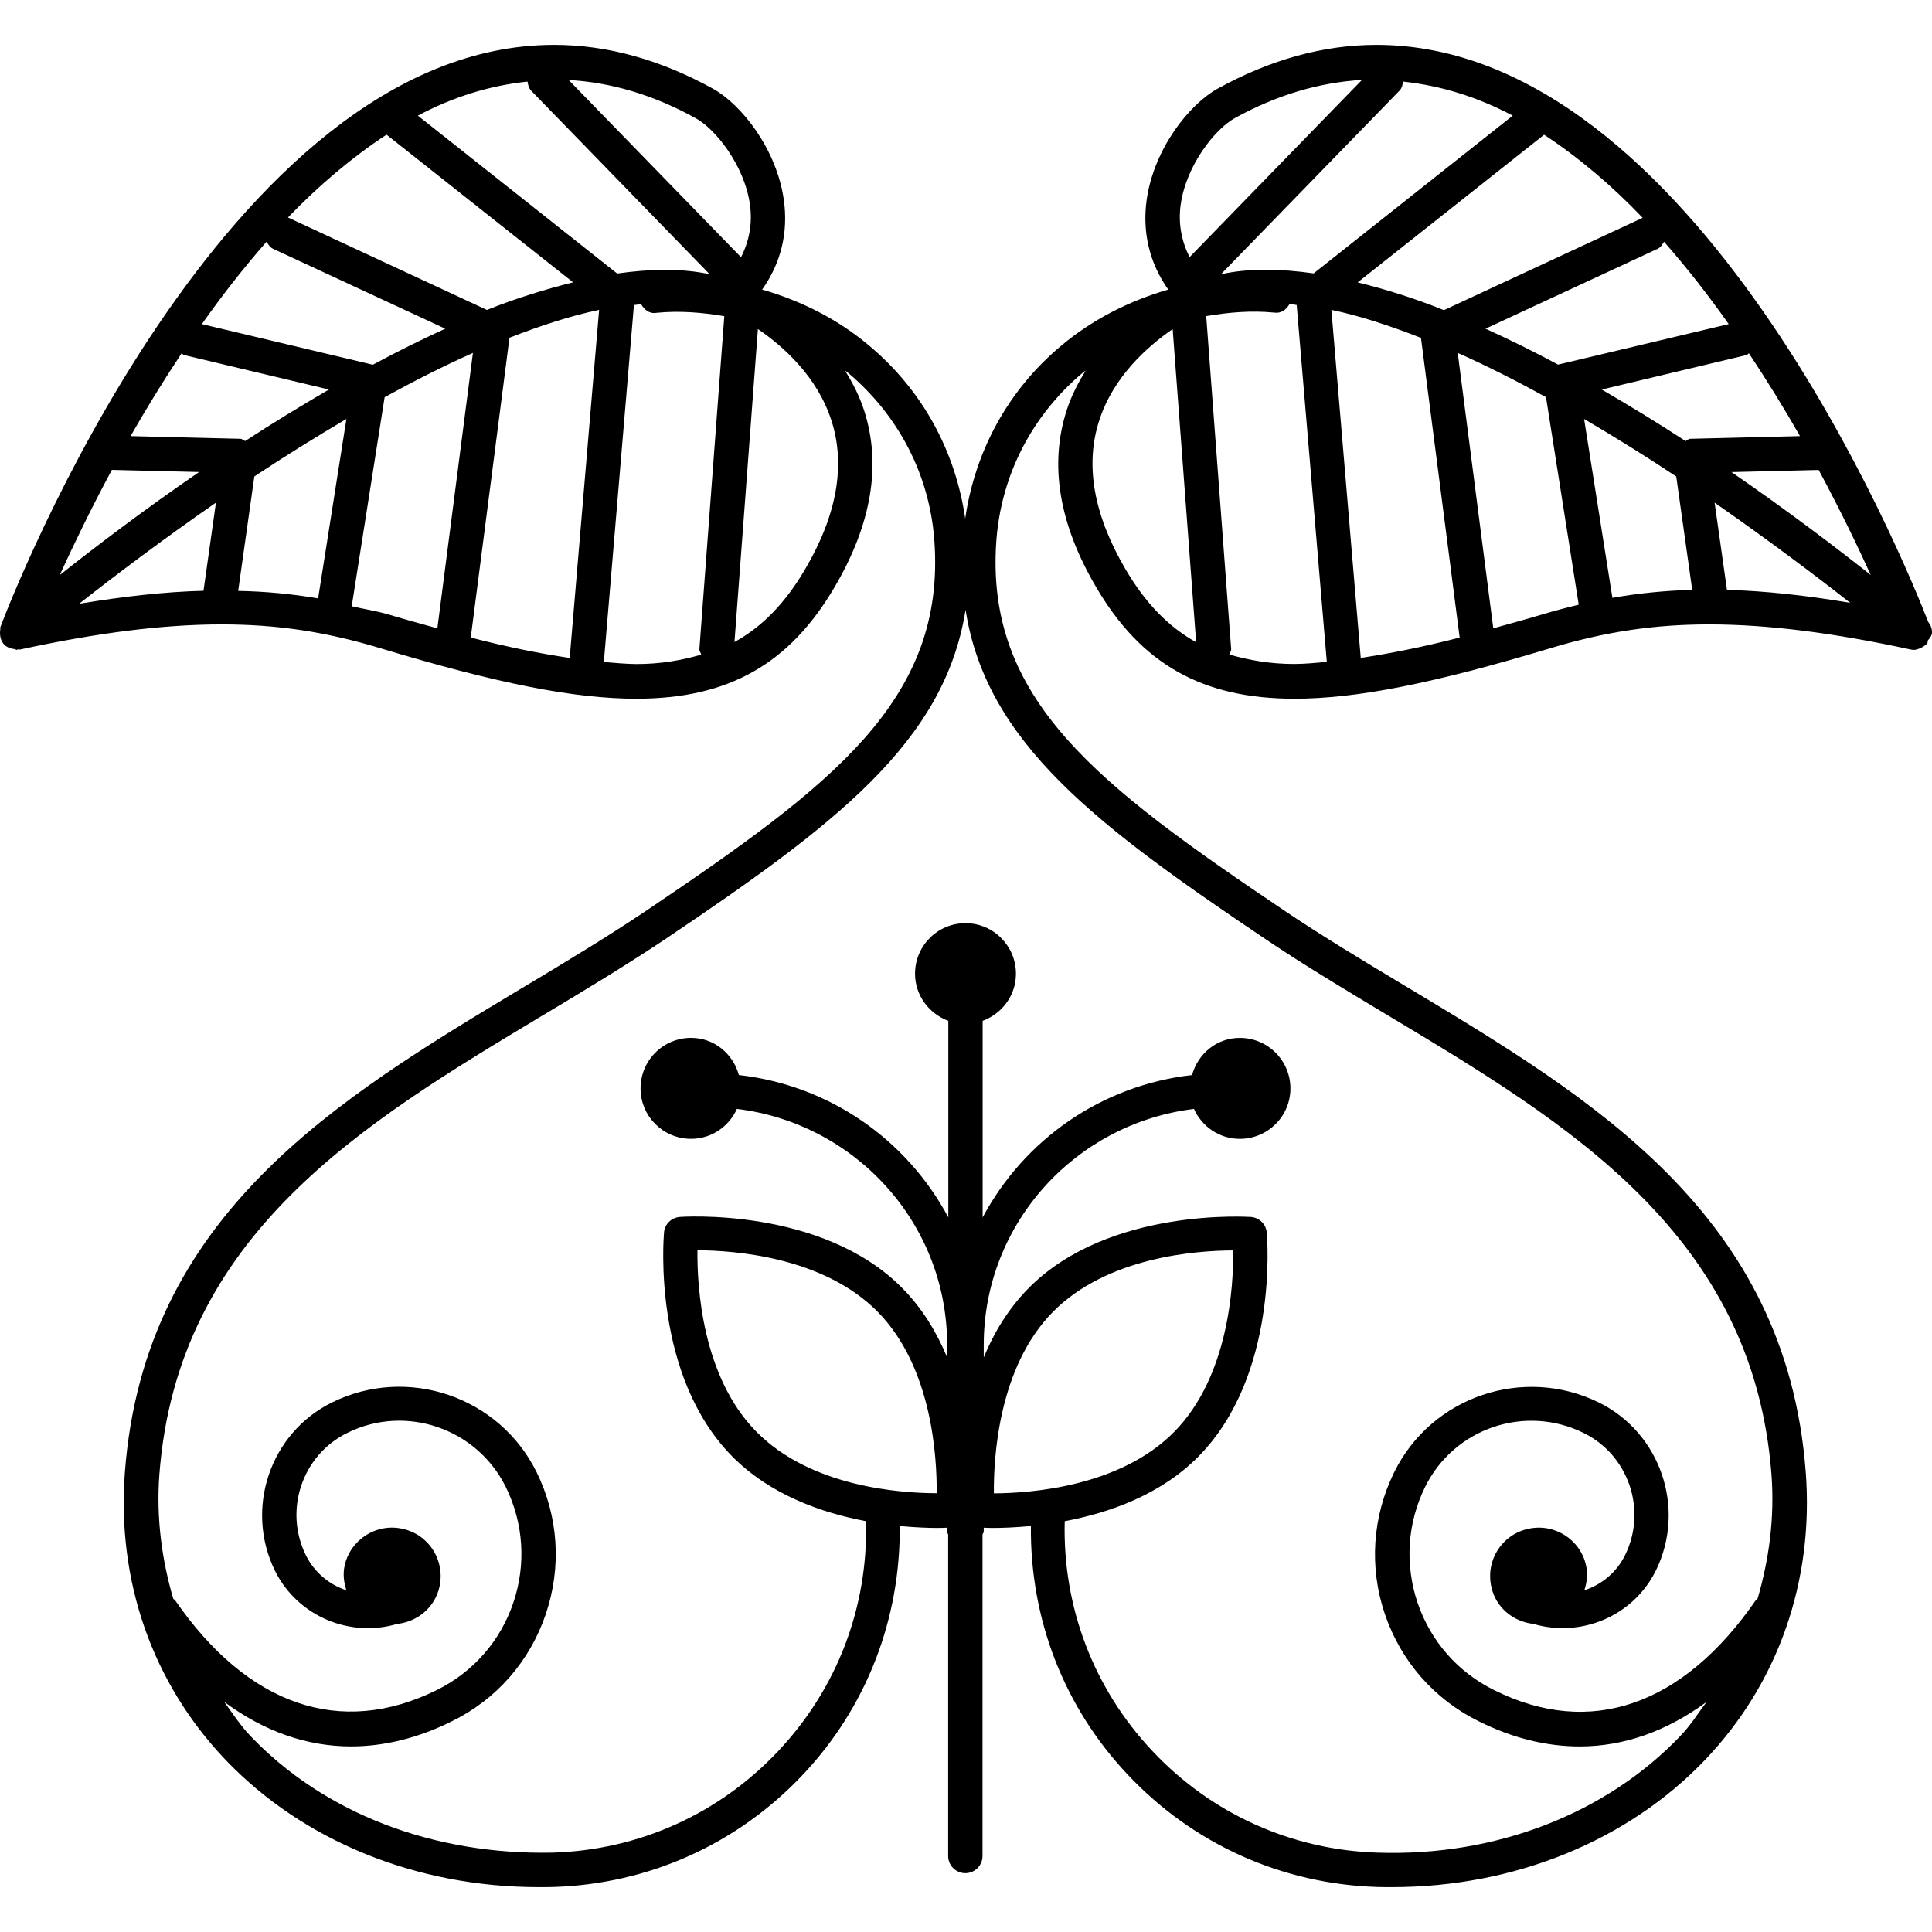
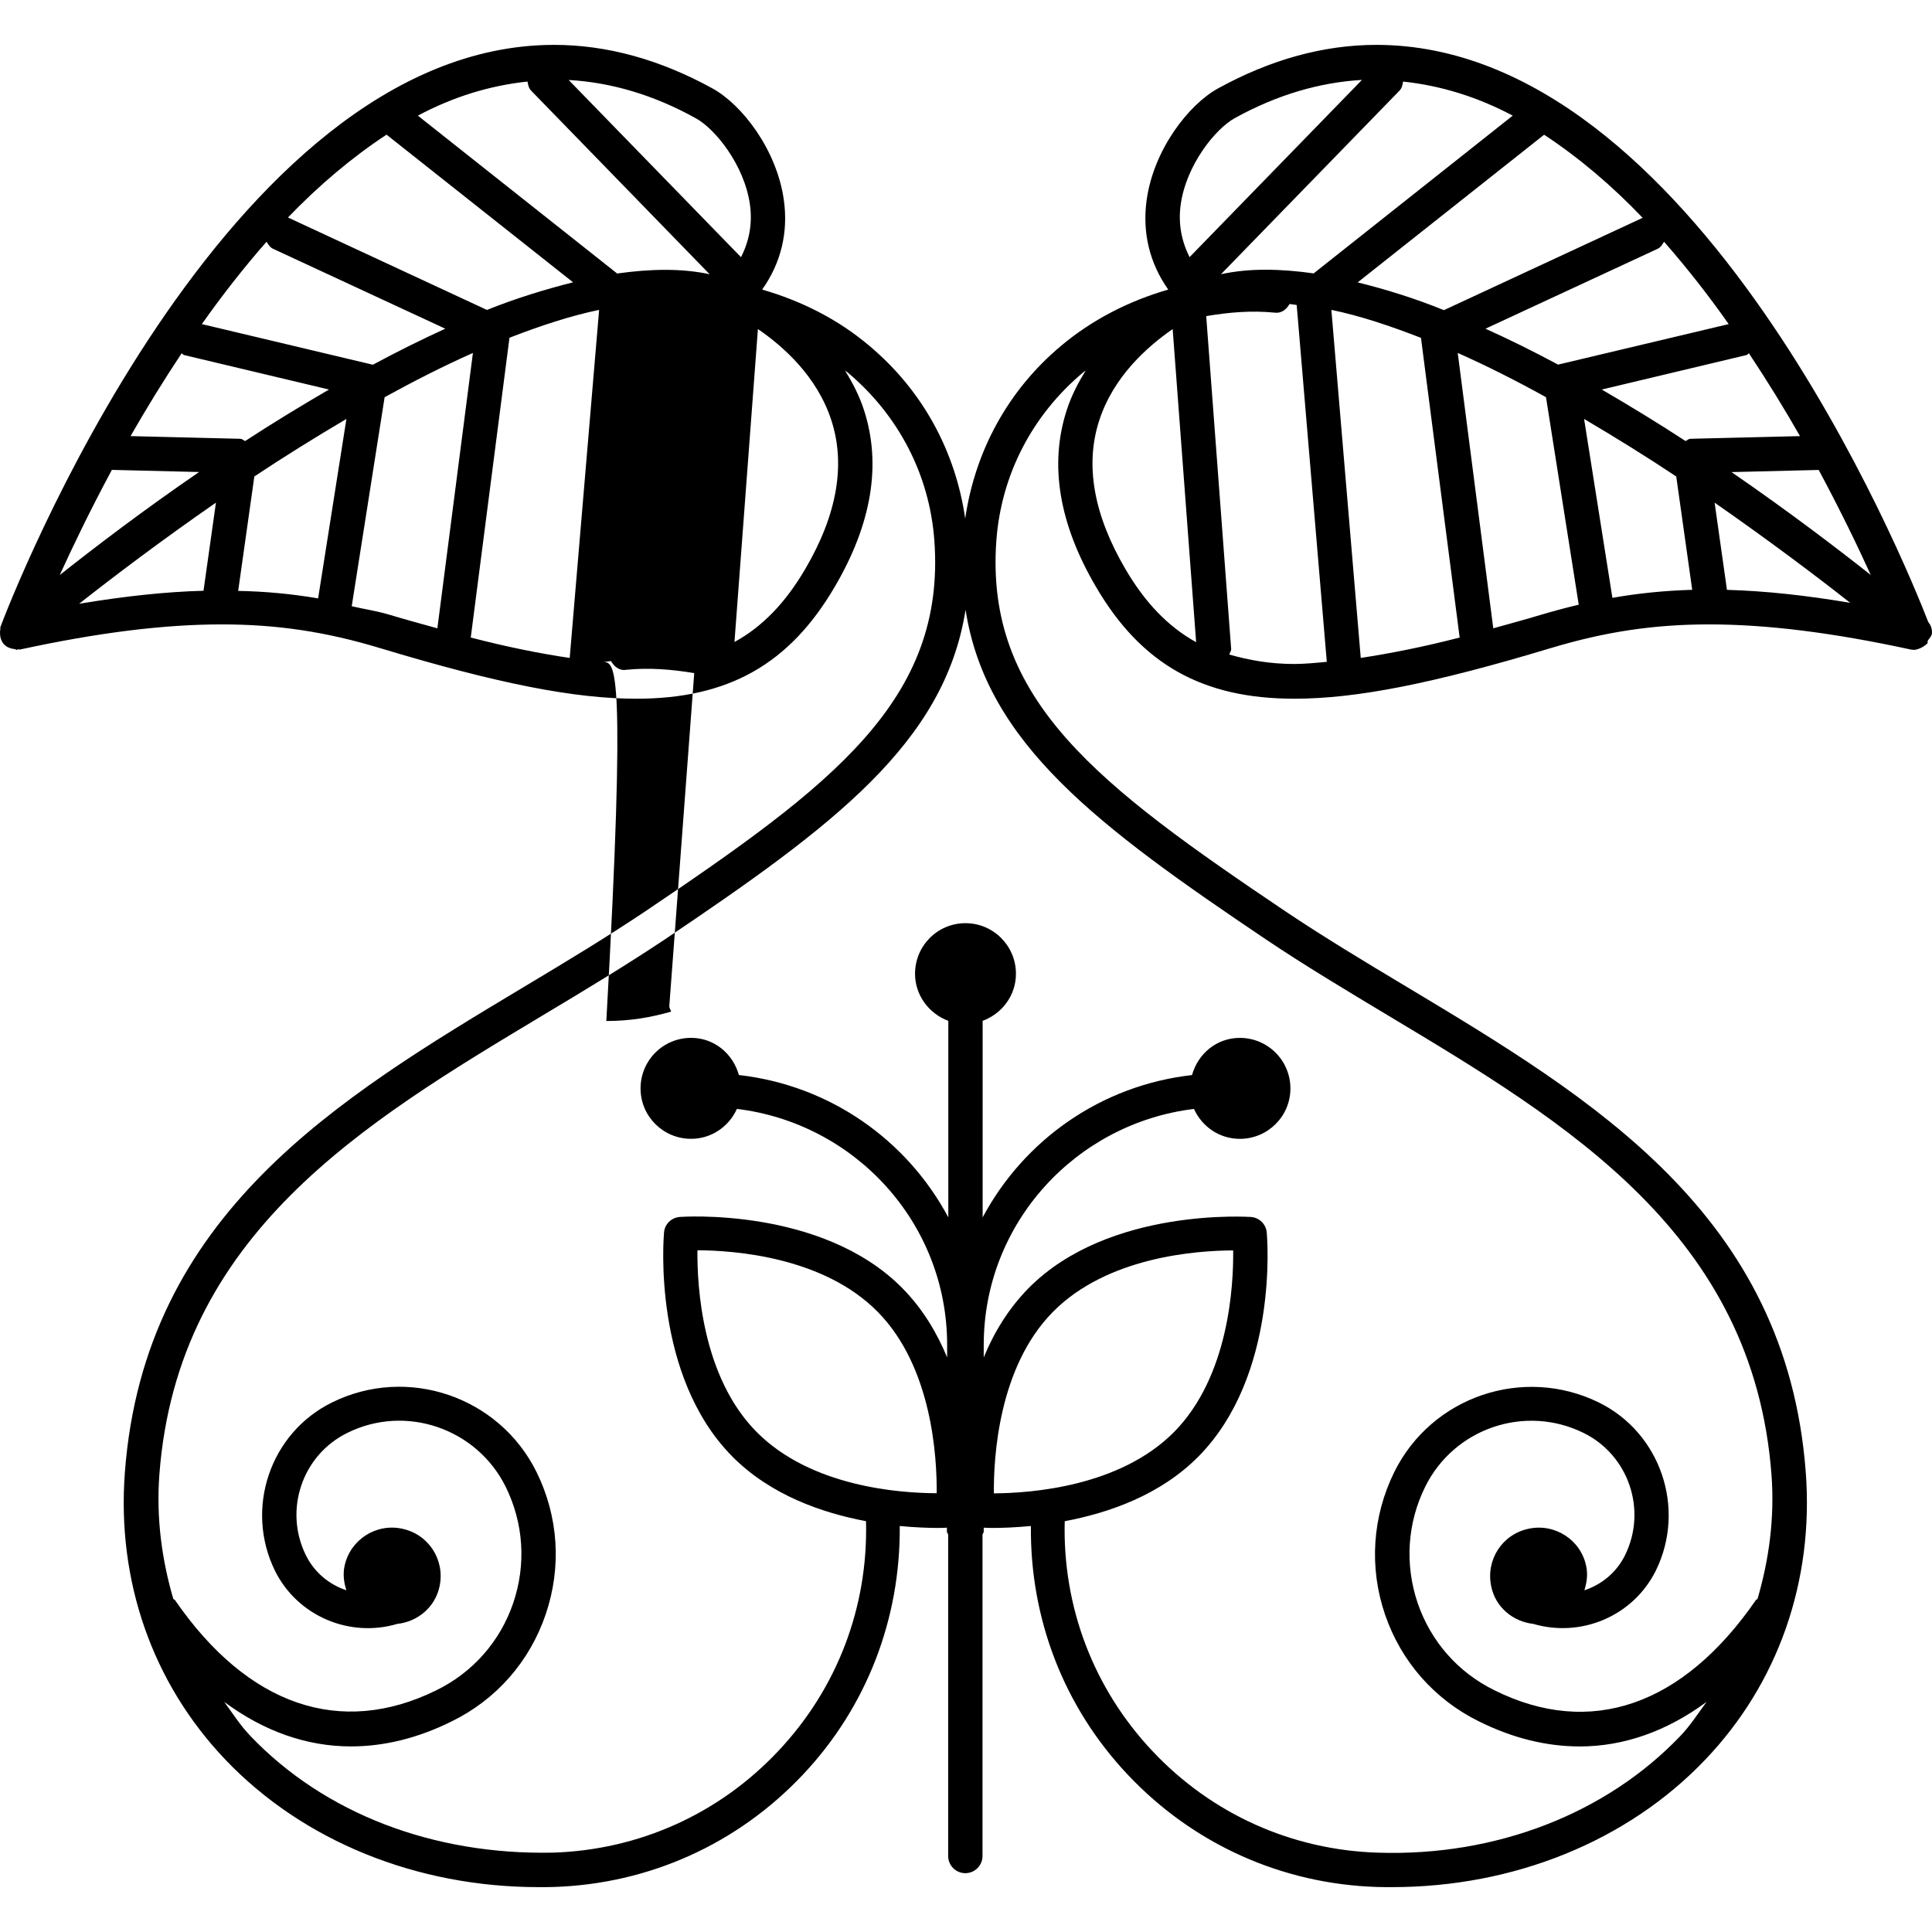
<svg xmlns="http://www.w3.org/2000/svg" fill="#000000" version="1.1" id="Capa_1" width="800px" height="800px" viewBox="0 0 151.902 151.902" xml:space="preserve">
  <g>
-     <path d="M151.58,50.351c0.147-0.187,0.322-0.377,0.322-0.63c0-0.319-0.111-0.599-0.301-0.831   c-1.793-4.63-18.357-45.362-43.385-45.362c-4.161,0-8.343,1.163-12.461,3.43c-2.289,1.263-5.042,4.778-5.601,8.765   c-0.354,2.565,0.232,4.968,1.698,7.045c-3.069,0.886-5.97,2.354-8.448,4.44c-4.171,3.499-6.747,8.287-7.515,13.563   c-0.765-5.276-3.335-10.049-7.515-13.563c-2.473-2.102-5.374-3.554-8.451-4.44c1.474-2.078,2.067-4.48,1.706-7.045   c-0.562-3.986-3.307-7.501-5.601-8.765c-4.111-2.268-8.3-3.43-12.458-3.43c-25.969,0-42.82,43.865-43.529,45.745   c-0.032,0.076-0.005,0.155-0.021,0.242C0.005,49.602,0,49.661,0,49.758c0,0.308,0.077,0.611,0.28,0.864l0,0l0,0l0,0   C0.512,50.897,0.841,51,1.187,51.044c0.045,0,0.071,0.053,0.114,0.053c0.039,0,0.071-0.042,0.113-0.042   c0.061-0.011,0.113,0.021,0.174,0.011c6.123-1.329,11.301-1.973,15.839-1.973c4.358,0,8.192,0.578,12.435,1.859   c9.258,2.797,15.293,3.984,20.176,3.984c7.219,0,12.037-2.71,15.604-8.817c2.9-4.947,3.673-9.606,2.292-13.867   c-0.375-1.152-0.902-2.162-1.493-3.111c0.061,0.053,0.137,0.087,0.195,0.135c4.023,3.375,6.449,8.068,6.826,13.215   c0.918,12.559-8.047,19.266-22.739,29.17c-3.008,2.014-6.157,3.916-9.484,5.906c-14.692,8.817-29.887,17.909-31.421,38.19   c-0.644,8.554,2.165,16.58,7.91,22.603c6.114,6.407,15.04,10.014,24.624,10.014c0.38,0,0.762,0,1.147-0.011   c7.509-0.231,14.481-3.364,19.638-8.843c5.018-5.321,7.668-12.261,7.604-19.538c1.187,0.11,2.223,0.152,2.979,0.152   c0.313,0,0.524-0.01,0.73-0.021v0.321c0,0.084,0.079,0.132,0.098,0.222v6.392v18.879c0,0.743,0.604,1.35,1.35,1.35   c0.743,0,1.351-0.606,1.351-1.35v-18.879v-6.392c0.016-0.09,0.095-0.138,0.095-0.222v-0.321c0.211,0.011,0.416,0.021,0.73,0.021   c0.757,0,1.793-0.042,2.979-0.152c-0.074,7.287,2.584,14.217,7.604,19.538c5.158,5.479,12.129,8.611,19.639,8.843   c0.38,0.011,0.77,0.011,1.149,0.011c9.577,0,18.51-3.606,24.622-10.014c5.742-6.012,8.554-14.049,7.91-22.603   c-1.529-20.281-16.732-29.373-31.414-38.19c-3.333-1.991-6.476-3.892-9.487-5.906c-14.702-9.904-23.656-16.611-22.738-29.17   c0.385-5.147,2.8-9.84,6.829-13.215c0.053-0.053,0.132-0.087,0.189-0.135c-0.58,0.949-1.118,1.959-1.487,3.111   c-1.382,4.261-0.611,8.92,2.289,13.867c3.564,6.106,8.385,8.817,15.609,8.817l0,0c4.883,0,10.916-1.192,20.176-3.984   c4.24-1.276,8.079-1.859,12.435-1.859c4.535,0,9.714,0.644,15.842,1.973c0.09,0.021,0.189,0.031,0.269,0.021   c0.011,0,0.011,0.01,0.011,0.01l0,0c0.011-0.01,0.021,0,0.032,0c0.332-0.053,0.675-0.211,0.938-0.453   c0.021-0.011,0.047-0.011,0.058-0.021C151.569,50.52,151.548,50.422,151.58,50.351z M8.796,36.944l6.858,0.168   c-4.438,3.045-8.245,5.951-10.956,8.1C5.724,42.96,7.095,40.11,8.796,36.944z M14.278,27.781c0.074,0.032,0.108,0.113,0.195,0.135   l11.393,2.71c-2.257,1.318-4.477,2.668-6.589,4.05C19.143,34.624,19.04,34.5,18.89,34.5l-8.625-0.211   C11.475,32.171,12.825,29.972,14.278,27.781z M16.978,39.52L16,46.449c-2.969,0.074-6.235,0.433-9.779,1.021   C8.857,45.394,12.63,42.534,16.978,39.52z M19.997,37.463c2.31-1.54,4.756-3.056,7.24-4.525l-2.225,14.109   c-2.041-0.346-4.143-0.551-6.286-0.588L19.997,37.463z M29.315,28.677l-13.444-3.195c1.577-2.236,3.272-4.409,5.086-6.476   c0.135,0.211,0.259,0.432,0.504,0.551l13.547,6.286C33.107,26.715,31.206,27.657,29.315,28.677z M47.105,24.364L44.792,51.73   c-2.272-0.335-4.796-0.833-7.786-1.605c0-0.021,0.011-0.021,0.011-0.032l3.04-23.538C42.488,25.611,44.864,24.828,47.105,24.364z    M48.524,21.505L32.854,9.092c2.732-1.458,5.622-2.365,8.62-2.679c0.047,0.253,0.09,0.507,0.279,0.707l14.041,14.441   C53.578,21.083,51.116,21.139,48.524,21.505z M58.962,16.074c0.211,1.495-0.053,2.877-0.701,4.147L44.711,6.289   c3.328,0.187,6.692,1.17,10.012,3.019C56.215,10.128,58.514,12.941,58.962,16.074z M30.391,10.587l14.665,11.609   c-2.207,0.562-4.458,1.242-6.771,2.172L22.642,17.1C25.046,14.6,27.649,12.39,30.391,10.587z M27.654,47.665l2.587-16.435   c2.315-1.273,4.638-2.455,6.942-3.48l-2.795,21.652c-1.226-0.345-2.394-0.654-3.744-1.062   C29.613,48.031,28.648,47.896,27.654,47.665z M47.477,52.049l2.365-28.065c0.185-0.011,0.382-0.053,0.562-0.074   c0.253,0.44,0.654,0.781,1.205,0.686c1.793-0.179,3.578-0.034,5.339,0.264l-1.959,26.167c-0.011,0.169,0.103,0.288,0.145,0.443   c-1.529,0.443-3.174,0.741-5.097,0.741C49.254,52.205,48.357,52.123,47.477,52.049z M63.316,44.73   c-1.562,2.668-3.365,4.538-5.569,5.748L59.59,25.87c1.986,1.36,4.654,3.715,5.777,7.182C66.5,36.545,65.81,40.482,63.316,44.73z    M59.458,112.556c-4.271-4.34-4.654-11.433-4.622-14.254c2.89,0.011,9.904,0.507,14.175,4.842   c4.276,4.34,4.661,11.433,4.635,14.259C70.746,117.398,63.729,116.902,59.458,112.556z M78.142,117.414   c-0.026-2.816,0.358-9.92,4.63-14.254c4.282-4.351,11.296-4.836,14.186-4.847c0.031,2.811-0.348,9.903-4.63,14.26   C88.056,116.902,81.042,117.398,78.142,117.414z M99.563,73.881c3.059,2.057,6.396,4.05,9.598,5.975   c14.101,8.448,28.688,17.207,30.121,36.086c0.254,3.396-0.189,6.661-1.097,9.767c-0.031,0.048-0.105,0.048-0.126,0.09   c-5.728,8.311-13.016,10.853-20.566,7.093c-2.858-1.403-5-3.839-6.033-6.86c-1.018-3.033-0.822-6.26,0.591-9.129   c2.278-4.614,7.857-6.508,12.456-4.24c3.543,1.74,5.01,6.055,3.264,9.608c-0.675,1.371-1.851,2.32-3.201,2.764   c0.19-0.606,0.29-1.25,0.138-1.925c-0.433-2.057-2.479-3.364-4.535-2.911c-2.078,0.443-3.375,2.468-2.922,4.546   c0.338,1.635,1.72,2.753,3.302,2.932c3.733,1.098,7.847-0.58,9.64-4.197c2.389-4.873,0.38-10.821-4.493-13.215   c-5.928-2.9-13.136-0.475-16.079,5.479c-1.724,3.507-1.987,7.488-0.728,11.186c1.261,3.701,3.892,6.697,7.404,8.421   c2.652,1.318,5.311,1.962,7.91,1.962c3.485,0,6.86-1.207,9.972-3.502c-0.675,0.907-1.276,1.862-2.072,2.689   c-5.832,6.097-14.471,9.461-23.735,9.166c-6.793-0.201-13.1-3.032-17.762-7.989c-4.63-4.915-7.071-11.333-6.897-18.072   c3.47-0.654,7.53-2.057,10.536-5.11c6.275-6.375,5.39-17.133,5.348-17.587c-0.053-0.653-0.58-1.171-1.234-1.224   c0,0.011-11.158-0.822-17.5,5.606c-1.587,1.618-2.718,3.491-3.517,5.437v-0.986c0-9.571,7.248-17.423,16.529-18.552   c0.622,1.382,1.993,2.353,3.607,2.353c2.193,0,3.976-1.772,3.976-3.961c0-2.204-1.782-3.977-3.976-3.977   c-1.825,0-3.286,1.24-3.761,2.922c-7.161,0.812-13.204,5.104-16.461,11.19V80.262c1.521-0.564,2.618-1.991,2.618-3.702   c0-2.193-1.776-3.976-3.968-3.976c-2.199,0-3.966,1.783-3.966,3.976c0,1.693,1.097,3.138,2.616,3.702v15.451   c-3.256-6.086-9.305-10.378-16.466-11.19c-0.469-1.682-1.938-2.922-3.757-2.922c-2.199,0-3.974,1.772-3.974,3.977   c0,2.188,1.775,3.961,3.974,3.961c1.608,0,2.979-0.971,3.602-2.353c9.281,1.129,16.529,8.965,16.529,18.552v0.986   c-0.799-1.93-1.928-3.828-3.515-5.437c-6.347-6.439-17.503-5.606-17.503-5.606c-0.659,0.053-1.189,0.56-1.242,1.224   c-0.037,0.454-0.928,11.212,5.345,17.587c3.014,3.054,7.074,4.456,10.537,5.11c0.174,6.739-2.263,13.157-6.9,18.072   c-4.662,4.957-10.969,7.788-17.756,7.989c-9.374,0.185-17.911-3.069-23.738-9.166c-0.794-0.827-1.405-1.782-2.067-2.689   c3.104,2.305,6.473,3.502,9.967,3.502c2.592,0,5.25-0.644,7.905-1.962c3.517-1.714,6.146-4.714,7.403-8.421   c1.263-3.713,1.01-7.679-0.722-11.196c-2.937-5.933-10.146-8.39-16.071-5.468c-4.875,2.394-6.89,8.342-4.493,13.236   c1.783,3.586,5.891,5.289,9.624,4.176c1.582-0.168,2.964-1.297,3.314-2.932c0.454-2.078-0.846-4.103-2.921-4.546   c-2.057-0.453-4.097,0.854-4.541,2.911c-0.147,0.664-0.055,1.318,0.14,1.925c-1.345-0.443-2.521-1.403-3.19-2.764   c-1.745-3.554-0.282-7.868,3.262-9.608c4.577-2.277,10.173-0.363,12.456,4.24c1.411,2.869,1.616,6.106,0.591,9.129   c-1.028,3.021-3.172,5.457-6.044,6.865c-7.538,3.713-14.834,1.213-20.558-7.098c-0.032-0.042-0.098-0.042-0.129-0.095   c-0.901-3.091-1.345-6.36-1.092-9.767c1.427-18.879,16.013-27.622,30.122-36.092c3.214-1.919,6.534-3.929,9.601-5.969   c13.247-8.922,22.017-15.451,23.664-25.932C77.543,58.43,86.305,64.958,99.563,73.881z M95.998,21.561L110.041,7.12   c0.19-0.2,0.232-0.454,0.274-0.707c3.001,0.319,5.891,1.227,8.622,2.679l-15.651,12.403C100.68,21.128,98.212,21.073,95.998,21.561   z M111.723,26.565l3.037,23.527c0,0.021,0.011,0.021,0.011,0.032c-2.984,0.772-5.516,1.255-7.783,1.605l-2.31-27.366   C106.924,24.828,109.308,25.622,111.723,26.565z M130.834,19.006c1.813,2.067,3.512,4.24,5.083,6.476l-13.415,3.185   c-1.898-1.02-3.797-1.961-5.706-2.823l13.542-6.286C130.581,19.438,130.703,19.217,130.834,19.006z M141.523,34.289l-8.622,0.211   c-0.142,0-0.242,0.124-0.374,0.177c-2.114-1.382-4.329-2.732-6.587-4.05l11.37-2.71c0.095-0.021,0.126-0.113,0.2-0.135   C138.965,29.972,140.316,32.171,141.523,34.289z M131.793,37.463l1.256,8.91c-2.136,0.065-4.219,0.266-6.275,0.633l-2.226-14.067   C127.038,34.407,129.484,35.923,131.793,37.463z M134.81,39.52c4.293,2.988,8.026,5.801,10.663,7.878   c-3.538-0.599-6.729-0.938-9.692-1.021L134.81,39.52z M136.139,37.118l6.855-0.169c1.698,3.167,3.069,6.001,4.092,8.258   C144.376,43.063,140.58,40.173,136.139,37.118z M129.152,17.126l-15.625,7.259c-2.32-0.941-4.577-1.637-6.782-2.183l14.66-11.609   C124.137,12.39,126.742,14.6,129.152,17.126z M92.833,16.074c0.443-3.132,2.742-5.951,4.24-6.781   c3.322-1.838,6.676-2.816,10.009-3.009L93.53,20.216C92.892,18.951,92.623,17.569,92.833,16.074z M88.478,44.73   c-2.489-4.248-3.186-8.174-2.057-11.652c1.107-3.462,3.797-5.833,5.779-7.204l1.846,24.619   C91.842,49.268,90.039,47.398,88.478,44.73z M101.746,52.205c-1.919,0-3.564-0.309-5.094-0.741   c0.042-0.156,0.158-0.285,0.147-0.443l-1.962-26.167c1.762-0.298,3.544-0.453,5.337-0.276c0.569,0.087,0.971-0.243,1.213-0.675   c0.189,0.013,0.369,0.055,0.564,0.077l2.367,28.055C103.433,52.123,102.537,52.205,101.746,52.205L101.746,52.205z M121.152,48.339   c-1.35,0.409-2.531,0.717-3.744,1.062l-2.795-21.652c2.3,1.021,4.63,2.201,6.94,3.48l2.573,16.315   C123.135,47.778,122.16,48.042,121.152,48.339z" />
+     <path d="M151.58,50.351c0.147-0.187,0.322-0.377,0.322-0.63c0-0.319-0.111-0.599-0.301-0.831   c-1.793-4.63-18.357-45.362-43.385-45.362c-4.161,0-8.343,1.163-12.461,3.43c-2.289,1.263-5.042,4.778-5.601,8.765   c-0.354,2.565,0.232,4.968,1.698,7.045c-3.069,0.886-5.97,2.354-8.448,4.44c-4.171,3.499-6.747,8.287-7.515,13.563   c-0.765-5.276-3.335-10.049-7.515-13.563c-2.473-2.102-5.374-3.554-8.451-4.44c1.474-2.078,2.067-4.48,1.706-7.045   c-0.562-3.986-3.307-7.501-5.601-8.765c-4.111-2.268-8.3-3.43-12.458-3.43c-25.969,0-42.82,43.865-43.529,45.745   c-0.032,0.076-0.005,0.155-0.021,0.242C0.005,49.602,0,49.661,0,49.758c0,0.308,0.077,0.611,0.28,0.864l0,0l0,0l0,0   C0.512,50.897,0.841,51,1.187,51.044c0.045,0,0.071,0.053,0.114,0.053c0.039,0,0.071-0.042,0.113-0.042   c0.061-0.011,0.113,0.021,0.174,0.011c6.123-1.329,11.301-1.973,15.839-1.973c4.358,0,8.192,0.578,12.435,1.859   c9.258,2.797,15.293,3.984,20.176,3.984c7.219,0,12.037-2.71,15.604-8.817c2.9-4.947,3.673-9.606,2.292-13.867   c-0.375-1.152-0.902-2.162-1.493-3.111c0.061,0.053,0.137,0.087,0.195,0.135c4.023,3.375,6.449,8.068,6.826,13.215   c0.918,12.559-8.047,19.266-22.739,29.17c-3.008,2.014-6.157,3.916-9.484,5.906c-14.692,8.817-29.887,17.909-31.421,38.19   c-0.644,8.554,2.165,16.58,7.91,22.603c6.114,6.407,15.04,10.014,24.624,10.014c0.38,0,0.762,0,1.147-0.011   c7.509-0.231,14.481-3.364,19.638-8.843c5.018-5.321,7.668-12.261,7.604-19.538c1.187,0.11,2.223,0.152,2.979,0.152   c0.313,0,0.524-0.01,0.73-0.021v0.321c0,0.084,0.079,0.132,0.098,0.222v6.392v18.879c0,0.743,0.604,1.35,1.35,1.35   c0.743,0,1.351-0.606,1.351-1.35v-18.879v-6.392c0.016-0.09,0.095-0.138,0.095-0.222v-0.321c0.211,0.011,0.416,0.021,0.73,0.021   c0.757,0,1.793-0.042,2.979-0.152c-0.074,7.287,2.584,14.217,7.604,19.538c5.158,5.479,12.129,8.611,19.639,8.843   c0.38,0.011,0.77,0.011,1.149,0.011c9.577,0,18.51-3.606,24.622-10.014c5.742-6.012,8.554-14.049,7.91-22.603   c-1.529-20.281-16.732-29.373-31.414-38.19c-3.333-1.991-6.476-3.892-9.487-5.906c-14.702-9.904-23.656-16.611-22.738-29.17   c0.385-5.147,2.8-9.84,6.829-13.215c0.053-0.053,0.132-0.087,0.189-0.135c-0.58,0.949-1.118,1.959-1.487,3.111   c-1.382,4.261-0.611,8.92,2.289,13.867c3.564,6.106,8.385,8.817,15.609,8.817l0,0c4.883,0,10.916-1.192,20.176-3.984   c4.24-1.276,8.079-1.859,12.435-1.859c4.535,0,9.714,0.644,15.842,1.973c0.09,0.021,0.189,0.031,0.269,0.021   c0.011,0,0.011,0.01,0.011,0.01l0,0c0.011-0.01,0.021,0,0.032,0c0.332-0.053,0.675-0.211,0.938-0.453   c0.021-0.011,0.047-0.011,0.058-0.021C151.569,50.52,151.548,50.422,151.58,50.351z M8.796,36.944l6.858,0.168   c-4.438,3.045-8.245,5.951-10.956,8.1C5.724,42.96,7.095,40.11,8.796,36.944z M14.278,27.781c0.074,0.032,0.108,0.113,0.195,0.135   l11.393,2.71c-2.257,1.318-4.477,2.668-6.589,4.05C19.143,34.624,19.04,34.5,18.89,34.5l-8.625-0.211   C11.475,32.171,12.825,29.972,14.278,27.781z M16.978,39.52L16,46.449c-2.969,0.074-6.235,0.433-9.779,1.021   C8.857,45.394,12.63,42.534,16.978,39.52z M19.997,37.463c2.31-1.54,4.756-3.056,7.24-4.525l-2.225,14.109   c-2.041-0.346-4.143-0.551-6.286-0.588L19.997,37.463z M29.315,28.677l-13.444-3.195c1.577-2.236,3.272-4.409,5.086-6.476   c0.135,0.211,0.259,0.432,0.504,0.551l13.547,6.286C33.107,26.715,31.206,27.657,29.315,28.677z M47.105,24.364L44.792,51.73   c-2.272-0.335-4.796-0.833-7.786-1.605c0-0.021,0.011-0.021,0.011-0.032l3.04-23.538C42.488,25.611,44.864,24.828,47.105,24.364z    M48.524,21.505L32.854,9.092c2.732-1.458,5.622-2.365,8.62-2.679c0.047,0.253,0.09,0.507,0.279,0.707l14.041,14.441   C53.578,21.083,51.116,21.139,48.524,21.505z M58.962,16.074c0.211,1.495-0.053,2.877-0.701,4.147L44.711,6.289   c3.328,0.187,6.692,1.17,10.012,3.019C56.215,10.128,58.514,12.941,58.962,16.074z M30.391,10.587l14.665,11.609   c-2.207,0.562-4.458,1.242-6.771,2.172L22.642,17.1C25.046,14.6,27.649,12.39,30.391,10.587z M27.654,47.665l2.587-16.435   c2.315-1.273,4.638-2.455,6.942-3.48l-2.795,21.652c-1.226-0.345-2.394-0.654-3.744-1.062   C29.613,48.031,28.648,47.896,27.654,47.665z M47.477,52.049c0.185-0.011,0.382-0.053,0.562-0.074   c0.253,0.44,0.654,0.781,1.205,0.686c1.793-0.179,3.578-0.034,5.339,0.264l-1.959,26.167c-0.011,0.169,0.103,0.288,0.145,0.443   c-1.529,0.443-3.174,0.741-5.097,0.741C49.254,52.205,48.357,52.123,47.477,52.049z M63.316,44.73   c-1.562,2.668-3.365,4.538-5.569,5.748L59.59,25.87c1.986,1.36,4.654,3.715,5.777,7.182C66.5,36.545,65.81,40.482,63.316,44.73z    M59.458,112.556c-4.271-4.34-4.654-11.433-4.622-14.254c2.89,0.011,9.904,0.507,14.175,4.842   c4.276,4.34,4.661,11.433,4.635,14.259C70.746,117.398,63.729,116.902,59.458,112.556z M78.142,117.414   c-0.026-2.816,0.358-9.92,4.63-14.254c4.282-4.351,11.296-4.836,14.186-4.847c0.031,2.811-0.348,9.903-4.63,14.26   C88.056,116.902,81.042,117.398,78.142,117.414z M99.563,73.881c3.059,2.057,6.396,4.05,9.598,5.975   c14.101,8.448,28.688,17.207,30.121,36.086c0.254,3.396-0.189,6.661-1.097,9.767c-0.031,0.048-0.105,0.048-0.126,0.09   c-5.728,8.311-13.016,10.853-20.566,7.093c-2.858-1.403-5-3.839-6.033-6.86c-1.018-3.033-0.822-6.26,0.591-9.129   c2.278-4.614,7.857-6.508,12.456-4.24c3.543,1.74,5.01,6.055,3.264,9.608c-0.675,1.371-1.851,2.32-3.201,2.764   c0.19-0.606,0.29-1.25,0.138-1.925c-0.433-2.057-2.479-3.364-4.535-2.911c-2.078,0.443-3.375,2.468-2.922,4.546   c0.338,1.635,1.72,2.753,3.302,2.932c3.733,1.098,7.847-0.58,9.64-4.197c2.389-4.873,0.38-10.821-4.493-13.215   c-5.928-2.9-13.136-0.475-16.079,5.479c-1.724,3.507-1.987,7.488-0.728,11.186c1.261,3.701,3.892,6.697,7.404,8.421   c2.652,1.318,5.311,1.962,7.91,1.962c3.485,0,6.86-1.207,9.972-3.502c-0.675,0.907-1.276,1.862-2.072,2.689   c-5.832,6.097-14.471,9.461-23.735,9.166c-6.793-0.201-13.1-3.032-17.762-7.989c-4.63-4.915-7.071-11.333-6.897-18.072   c3.47-0.654,7.53-2.057,10.536-5.11c6.275-6.375,5.39-17.133,5.348-17.587c-0.053-0.653-0.58-1.171-1.234-1.224   c0,0.011-11.158-0.822-17.5,5.606c-1.587,1.618-2.718,3.491-3.517,5.437v-0.986c0-9.571,7.248-17.423,16.529-18.552   c0.622,1.382,1.993,2.353,3.607,2.353c2.193,0,3.976-1.772,3.976-3.961c0-2.204-1.782-3.977-3.976-3.977   c-1.825,0-3.286,1.24-3.761,2.922c-7.161,0.812-13.204,5.104-16.461,11.19V80.262c1.521-0.564,2.618-1.991,2.618-3.702   c0-2.193-1.776-3.976-3.968-3.976c-2.199,0-3.966,1.783-3.966,3.976c0,1.693,1.097,3.138,2.616,3.702v15.451   c-3.256-6.086-9.305-10.378-16.466-11.19c-0.469-1.682-1.938-2.922-3.757-2.922c-2.199,0-3.974,1.772-3.974,3.977   c0,2.188,1.775,3.961,3.974,3.961c1.608,0,2.979-0.971,3.602-2.353c9.281,1.129,16.529,8.965,16.529,18.552v0.986   c-0.799-1.93-1.928-3.828-3.515-5.437c-6.347-6.439-17.503-5.606-17.503-5.606c-0.659,0.053-1.189,0.56-1.242,1.224   c-0.037,0.454-0.928,11.212,5.345,17.587c3.014,3.054,7.074,4.456,10.537,5.11c0.174,6.739-2.263,13.157-6.9,18.072   c-4.662,4.957-10.969,7.788-17.756,7.989c-9.374,0.185-17.911-3.069-23.738-9.166c-0.794-0.827-1.405-1.782-2.067-2.689   c3.104,2.305,6.473,3.502,9.967,3.502c2.592,0,5.25-0.644,7.905-1.962c3.517-1.714,6.146-4.714,7.403-8.421   c1.263-3.713,1.01-7.679-0.722-11.196c-2.937-5.933-10.146-8.39-16.071-5.468c-4.875,2.394-6.89,8.342-4.493,13.236   c1.783,3.586,5.891,5.289,9.624,4.176c1.582-0.168,2.964-1.297,3.314-2.932c0.454-2.078-0.846-4.103-2.921-4.546   c-2.057-0.453-4.097,0.854-4.541,2.911c-0.147,0.664-0.055,1.318,0.14,1.925c-1.345-0.443-2.521-1.403-3.19-2.764   c-1.745-3.554-0.282-7.868,3.262-9.608c4.577-2.277,10.173-0.363,12.456,4.24c1.411,2.869,1.616,6.106,0.591,9.129   c-1.028,3.021-3.172,5.457-6.044,6.865c-7.538,3.713-14.834,1.213-20.558-7.098c-0.032-0.042-0.098-0.042-0.129-0.095   c-0.901-3.091-1.345-6.36-1.092-9.767c1.427-18.879,16.013-27.622,30.122-36.092c3.214-1.919,6.534-3.929,9.601-5.969   c13.247-8.922,22.017-15.451,23.664-25.932C77.543,58.43,86.305,64.958,99.563,73.881z M95.998,21.561L110.041,7.12   c0.19-0.2,0.232-0.454,0.274-0.707c3.001,0.319,5.891,1.227,8.622,2.679l-15.651,12.403C100.68,21.128,98.212,21.073,95.998,21.561   z M111.723,26.565l3.037,23.527c0,0.021,0.011,0.021,0.011,0.032c-2.984,0.772-5.516,1.255-7.783,1.605l-2.31-27.366   C106.924,24.828,109.308,25.622,111.723,26.565z M130.834,19.006c1.813,2.067,3.512,4.24,5.083,6.476l-13.415,3.185   c-1.898-1.02-3.797-1.961-5.706-2.823l13.542-6.286C130.581,19.438,130.703,19.217,130.834,19.006z M141.523,34.289l-8.622,0.211   c-0.142,0-0.242,0.124-0.374,0.177c-2.114-1.382-4.329-2.732-6.587-4.05l11.37-2.71c0.095-0.021,0.126-0.113,0.2-0.135   C138.965,29.972,140.316,32.171,141.523,34.289z M131.793,37.463l1.256,8.91c-2.136,0.065-4.219,0.266-6.275,0.633l-2.226-14.067   C127.038,34.407,129.484,35.923,131.793,37.463z M134.81,39.52c4.293,2.988,8.026,5.801,10.663,7.878   c-3.538-0.599-6.729-0.938-9.692-1.021L134.81,39.52z M136.139,37.118l6.855-0.169c1.698,3.167,3.069,6.001,4.092,8.258   C144.376,43.063,140.58,40.173,136.139,37.118z M129.152,17.126l-15.625,7.259c-2.32-0.941-4.577-1.637-6.782-2.183l14.66-11.609   C124.137,12.39,126.742,14.6,129.152,17.126z M92.833,16.074c0.443-3.132,2.742-5.951,4.24-6.781   c3.322-1.838,6.676-2.816,10.009-3.009L93.53,20.216C92.892,18.951,92.623,17.569,92.833,16.074z M88.478,44.73   c-2.489-4.248-3.186-8.174-2.057-11.652c1.107-3.462,3.797-5.833,5.779-7.204l1.846,24.619   C91.842,49.268,90.039,47.398,88.478,44.73z M101.746,52.205c-1.919,0-3.564-0.309-5.094-0.741   c0.042-0.156,0.158-0.285,0.147-0.443l-1.962-26.167c1.762-0.298,3.544-0.453,5.337-0.276c0.569,0.087,0.971-0.243,1.213-0.675   c0.189,0.013,0.369,0.055,0.564,0.077l2.367,28.055C103.433,52.123,102.537,52.205,101.746,52.205L101.746,52.205z M121.152,48.339   c-1.35,0.409-2.531,0.717-3.744,1.062l-2.795-21.652c2.3,1.021,4.63,2.201,6.94,3.48l2.573,16.315   C123.135,47.778,122.16,48.042,121.152,48.339z" />
  </g>
</svg>